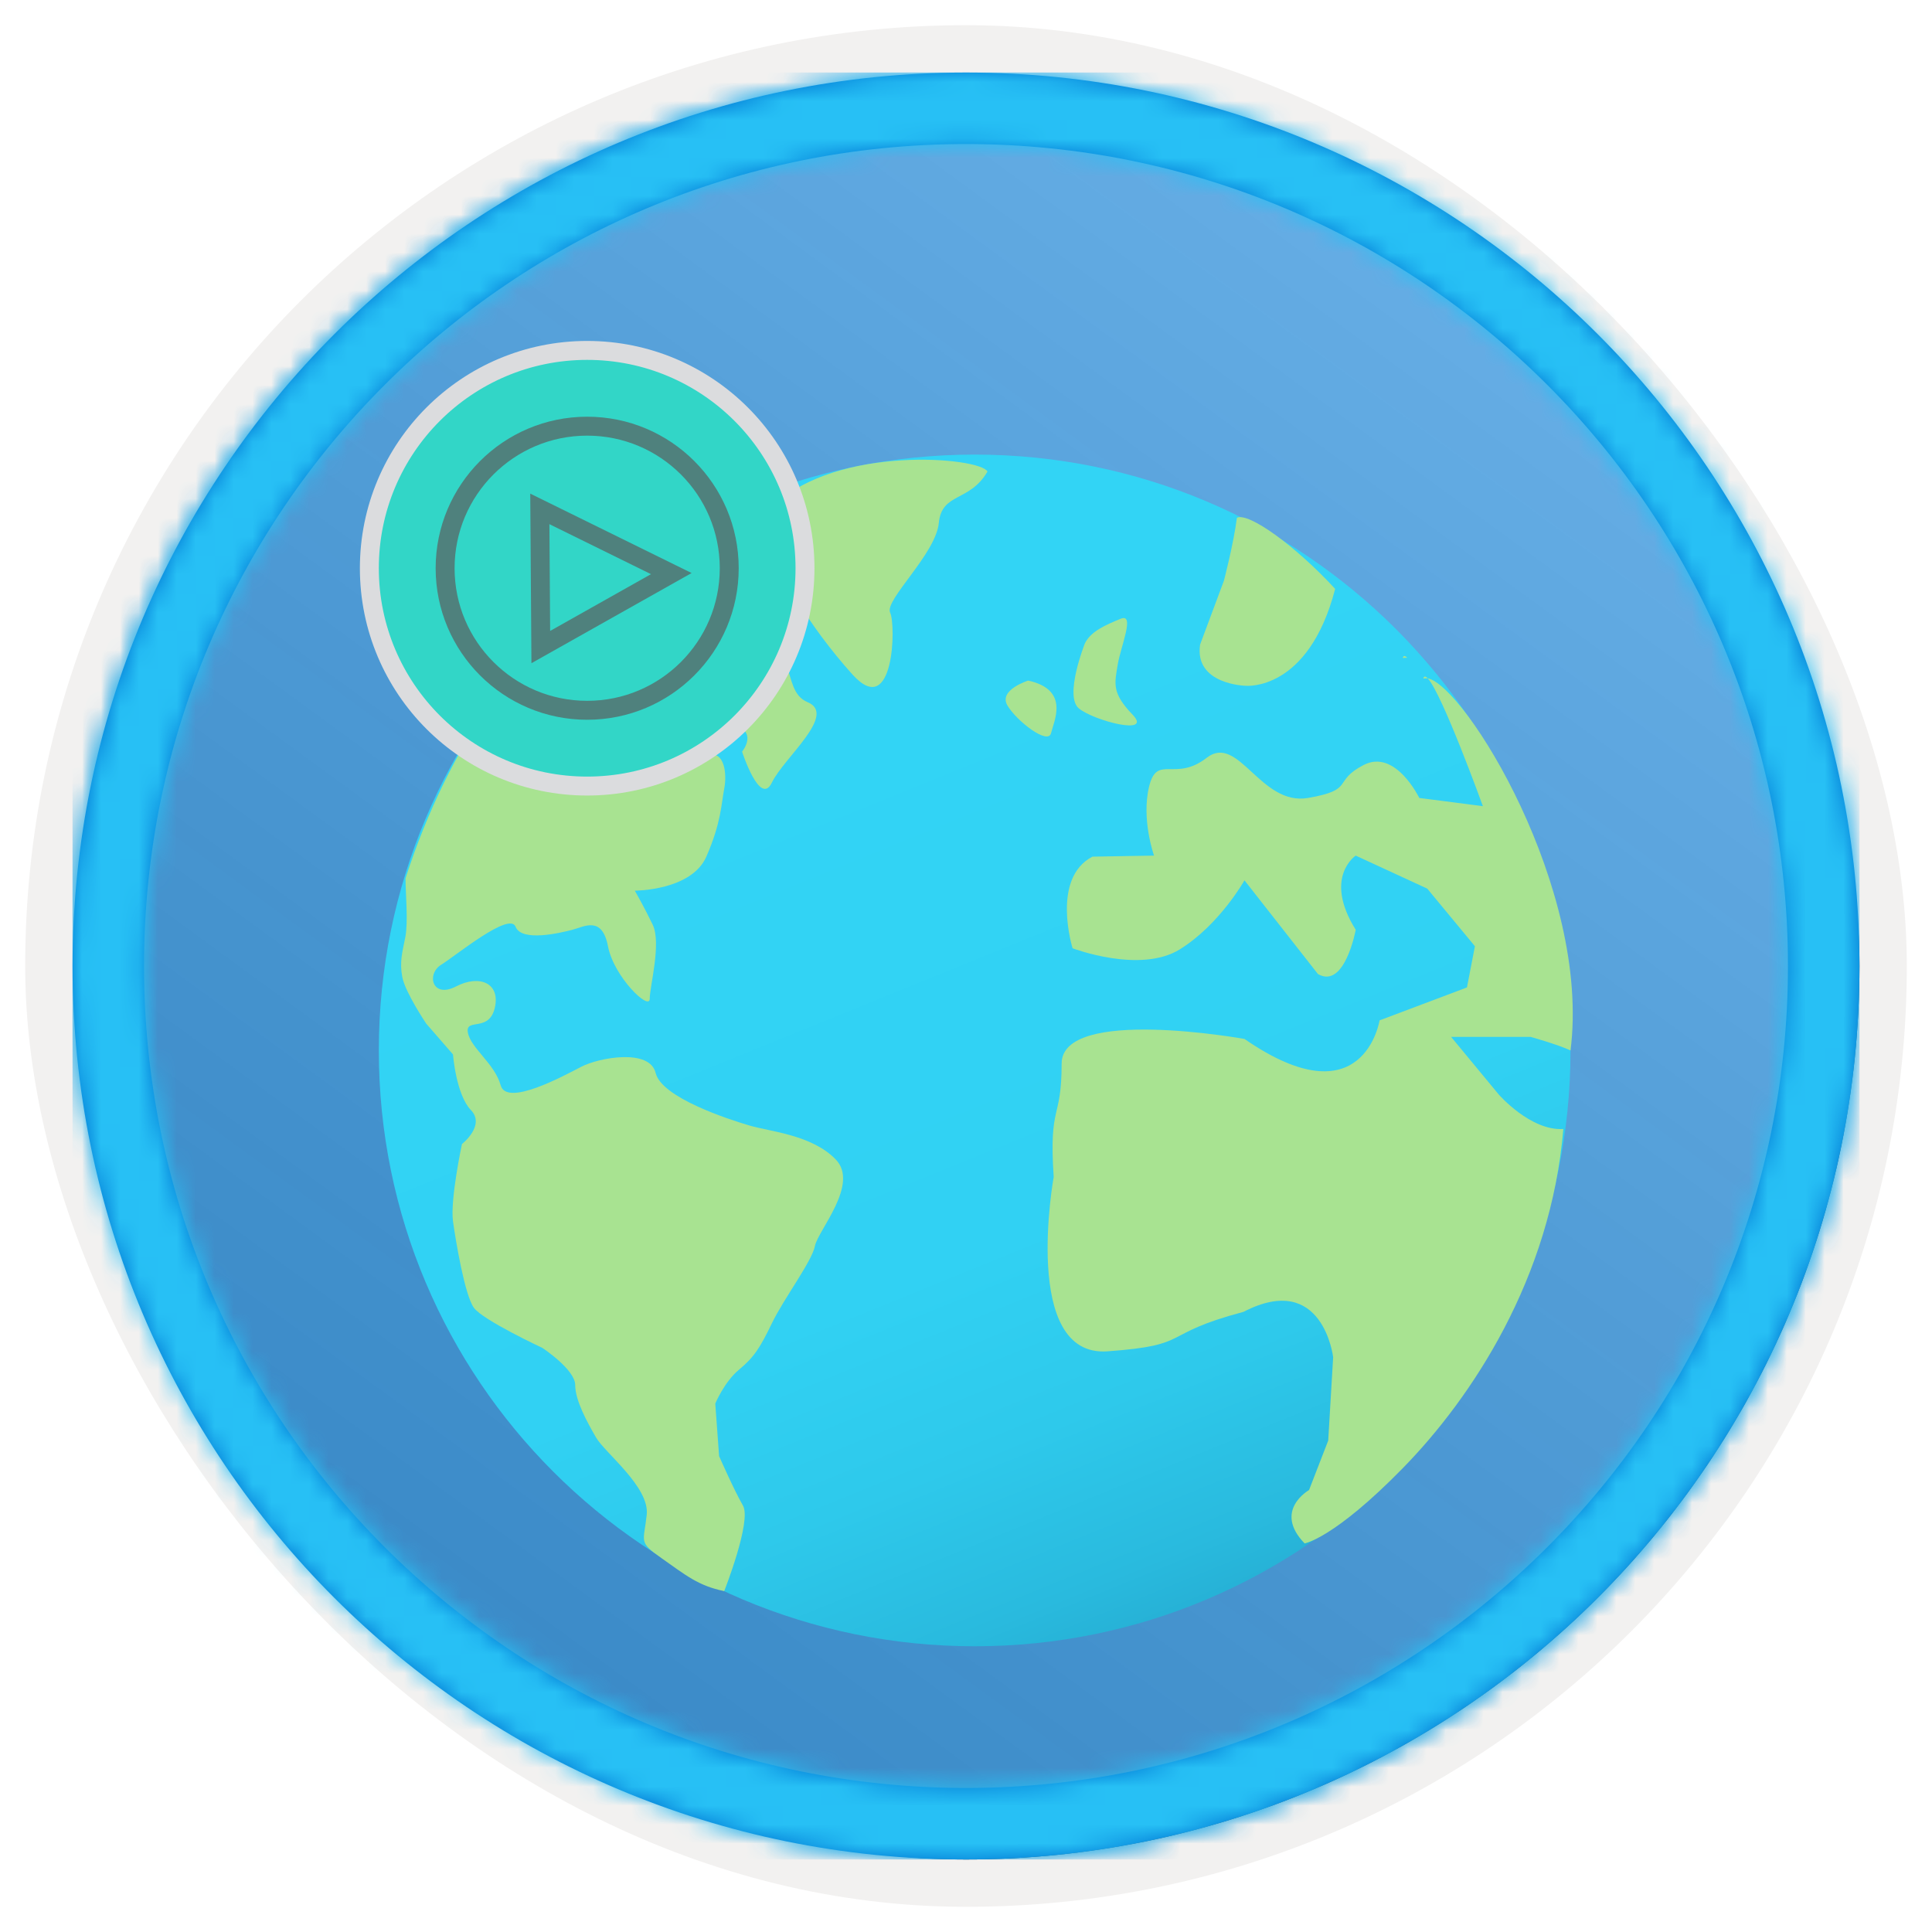
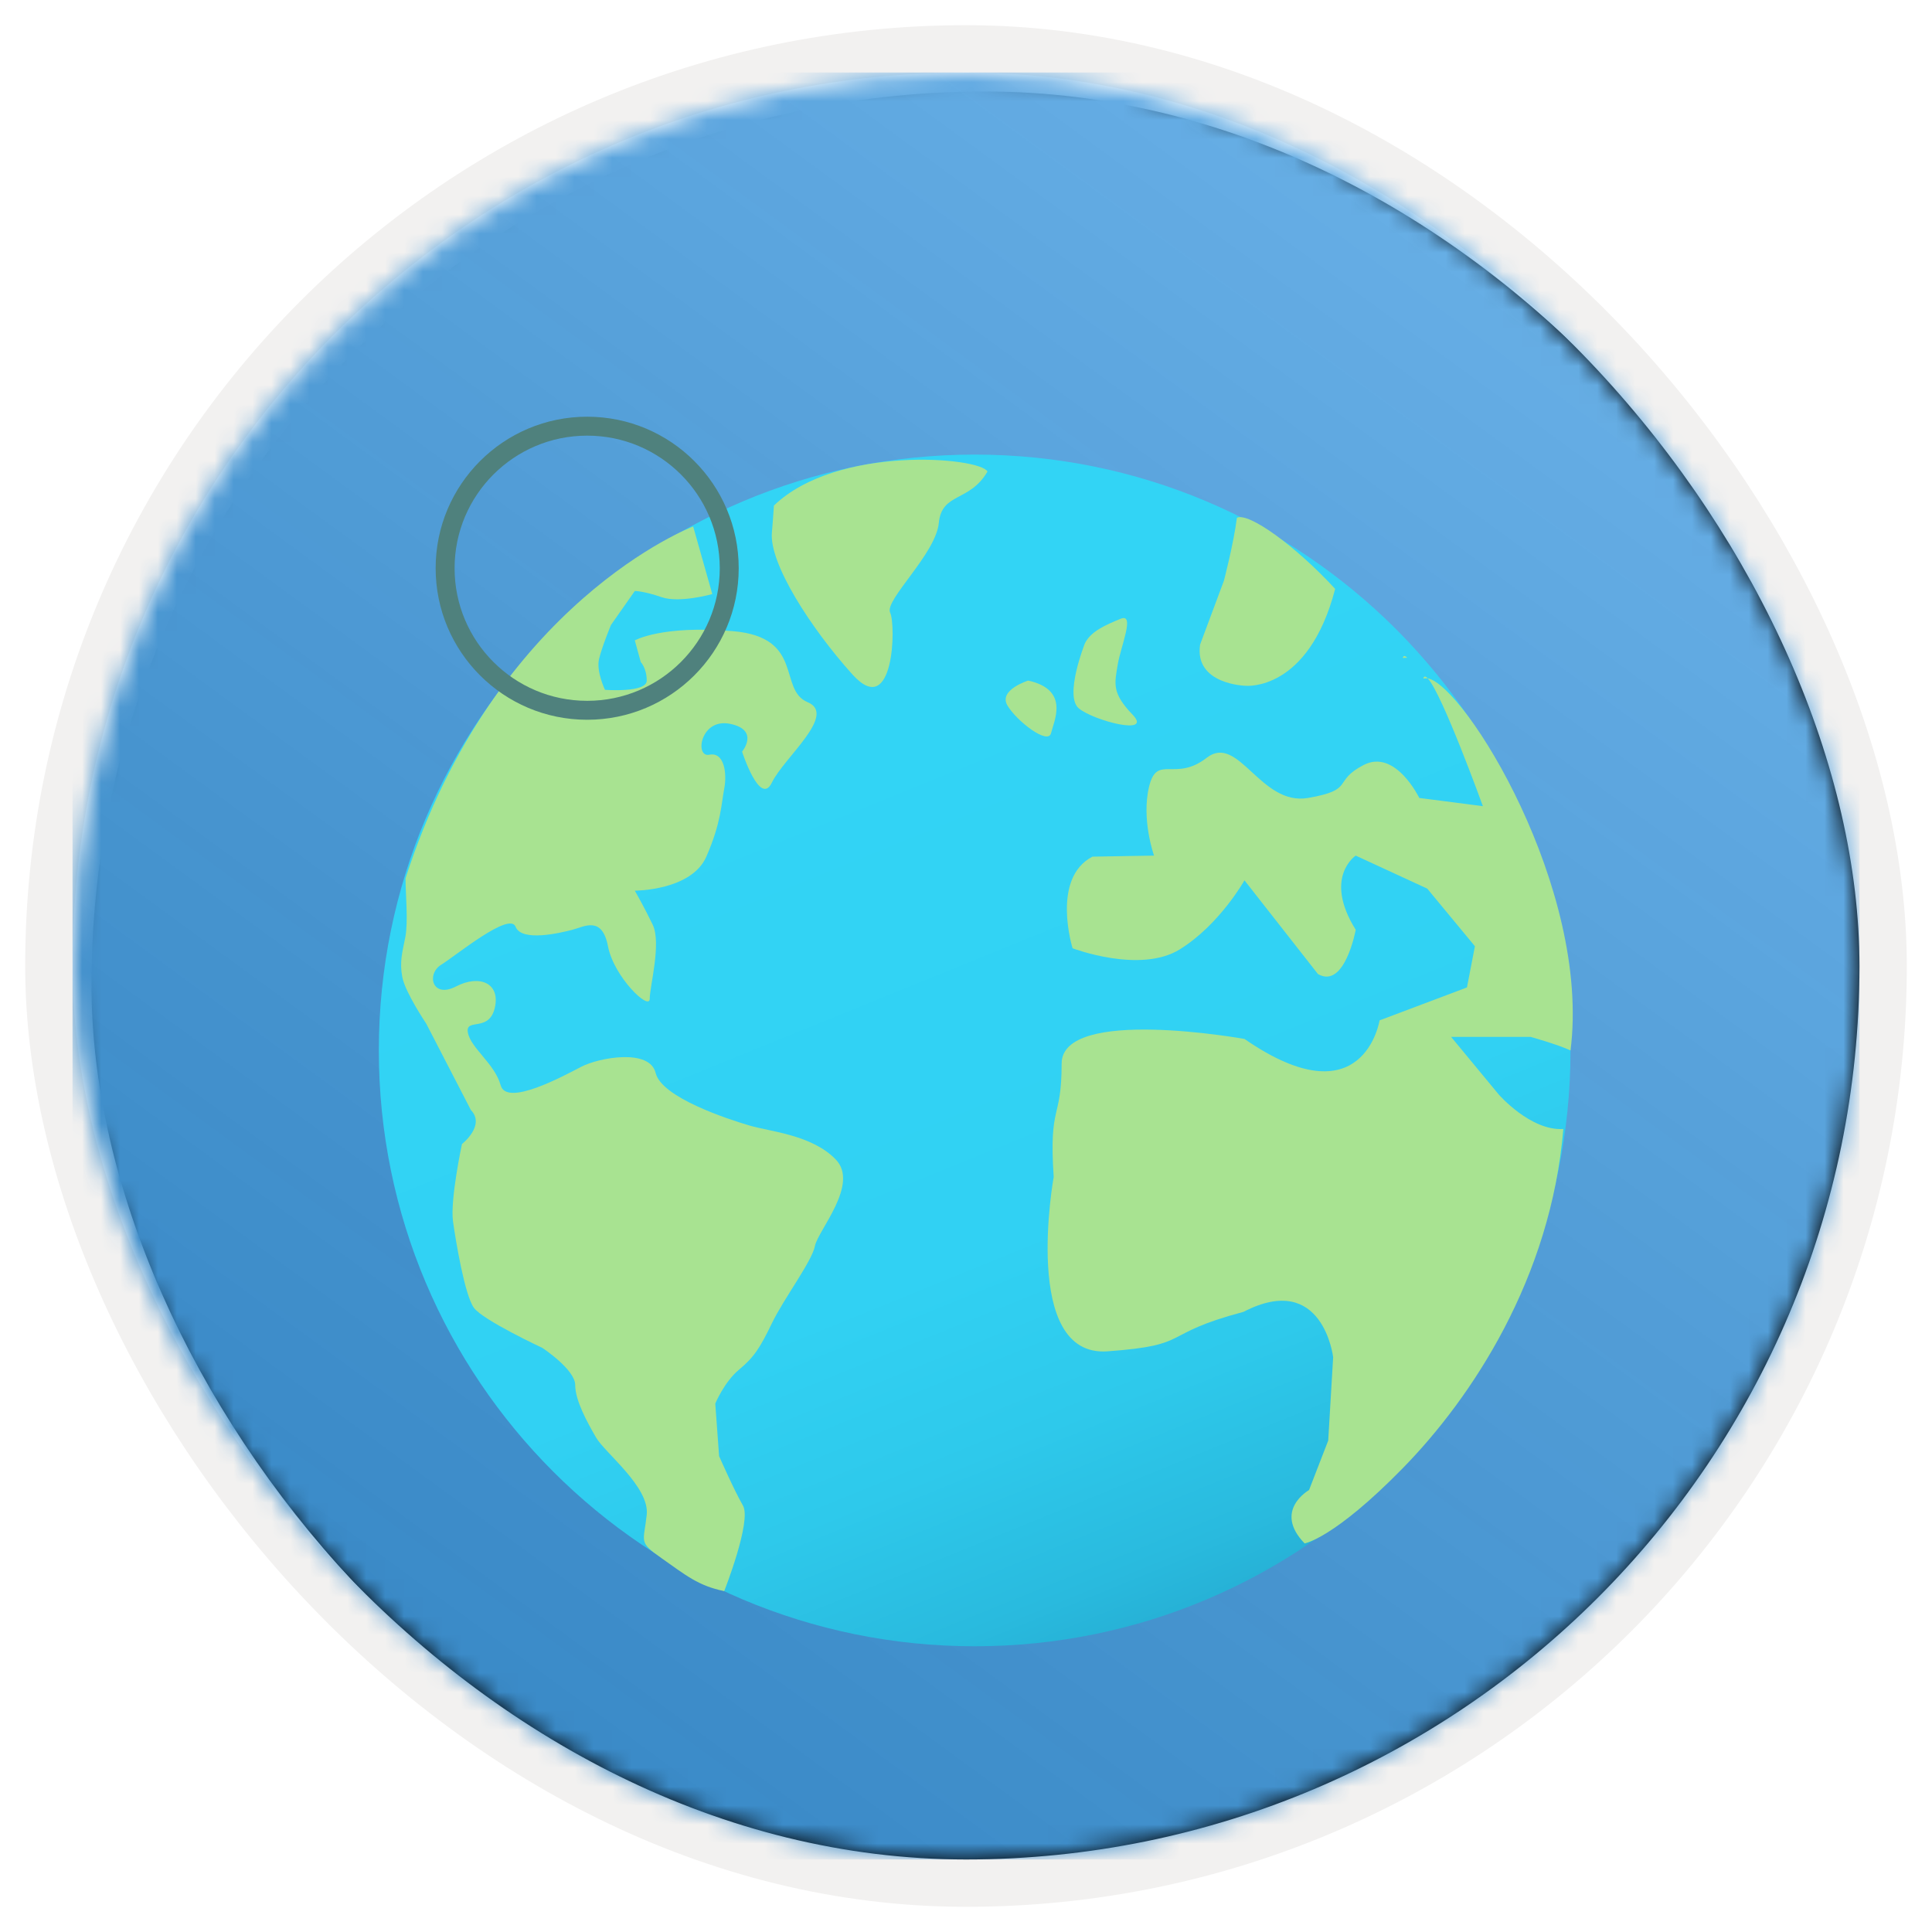
<svg xmlns="http://www.w3.org/2000/svg" xmlns:xlink="http://www.w3.org/1999/xlink" width="102px" height="102px" viewBox="0 0 102 102" version="1.1">
  <title>GitHub Actions/github-actions-hello-world</title>
  <defs>
    <rect id="path-1" x="0" y="0" width="94.34" height="94.34" rx="47.17" />
    <filter x="-2.9%" y="-2.9%" width="106.4%" height="106.4%" filterUnits="objectBoundingBox" id="filter-3">
      <feMorphology radius="2.5" operator="dilate" in="SourceAlpha" result="shadowSpreadOuter1" />
      <feOffset dx="0.5" dy="0.5" in="shadowSpreadOuter1" result="shadowOffsetOuter1" />
      <feMorphology radius="1" operator="erode" in="SourceAlpha" result="shadowInner" />
      <feOffset dx="0.5" dy="0.5" in="shadowInner" result="shadowInner" />
      <feComposite in="shadowOffsetOuter1" in2="shadowInner" operator="out" result="shadowOffsetOuter1" />
      <feColorMatrix values="0 0 0 0 0.822   0 0 0 0 0.832   0 0 0 0 0.836  0 0 0 1 0" type="matrix" in="shadowOffsetOuter1" />
    </filter>
    <linearGradient x1="77.83%" y1="11.2%" x2="-99.689%" y2="253.808%" id="linearGradient-4">
      <stop stop-color="#FFFFFF" offset="0%" />
      <stop stop-color="#000000" stop-opacity="0.5" offset="100%" />
    </linearGradient>
    <rect id="path-5" x="0" y="0" width="94.34" height="94.34" />
-     <path d="M47.17,0 C73.221,0 94.34,21.119 94.34,47.17 C94.34,73.221 73.221,94.34 47.17,94.34 C21.119,94.34 0,73.221 0,47.17 C0,21.119 21.119,0 47.17,0 Z M47.17,3.774 C23.203,3.774 3.774,23.203 3.774,47.17 C3.774,71.137 23.203,90.566 47.17,90.566 C71.137,90.566 90.566,71.137 90.566,47.17 C90.566,23.203 71.137,3.774 47.17,3.774 Z" id="path-6" />
    <filter x="-6.2%" y="-6.4%" width="112.5%" height="112.9%" filterUnits="objectBoundingBox" id="filter-8">
      <feOffset dx="0" dy="2" in="SourceAlpha" result="shadowOffsetOuter1" />
      <feColorMatrix values="0 0 0 0 0   0 0 0 0 0   0 0 0 0 0  0 0 0 0.1 0" type="matrix" in="shadowOffsetOuter1" result="shadowMatrixOuter1" />
      <feMerge>
        <feMergeNode in="shadowMatrixOuter1" />
        <feMergeNode in="SourceGraphic" />
      </feMerge>
    </filter>
    <linearGradient x1="49.977%" y1="17.991%" x2="86.386%" y2="107.514%" id="linearGradient-9">
      <stop stop-color="#32D4F5" offset="0%" />
      <stop stop-color="#31D1F3" offset="47%" />
      <stop stop-color="#2EC9EB" offset="63%" />
      <stop stop-color="#29BADE" offset="77%" />
      <stop stop-color="#22A5CB" offset="89%" />
      <stop stop-color="#198AB3" offset="100%" />
      <stop stop-color="#198AB3" offset="100%" />
    </linearGradient>
  </defs>
  <g id="Badges" stroke="none" stroke-width="1" fill="none" fill-rule="evenodd">
    <g id="GitHub-Actions" transform="translate(-159, -319)">
      <g id="GitHub-Actions/github-actions-hello-world" transform="translate(160, 320)">
        <g id="Badge-Plates/Circle">
          <g id="BG" transform="translate(2.83, 2.83)">
            <mask id="mask-2" fill="white">
              <use xlink:href="#path-1" />
            </mask>
            <g>
              <use fill="black" fill-opacity="1" filter="url(#filter-3)" xlink:href="#path-1" />
              <rect stroke="#F2F1F0" stroke-width="2.5" x="-1.25" y="-1.25" width="96.84" height="96.84" rx="48.42" />
            </g>
            <g id="Colors/Azure/BG-Solid-Badges" mask="url(#mask-2)">
              <g id="Rectangle">
                <use fill="#0078D4" xlink:href="#path-5" />
                <use fill-opacity="0.4" fill="url(#linearGradient-4)" xlink:href="#path-5" />
              </g>
            </g>
          </g>
          <g id="Border" transform="translate(2.83, 2.83)">
            <mask id="mask-7" fill="white">
              <use xlink:href="#path-6" />
            </mask>
            <use id="Boarder" fill="#0078D4" fill-rule="nonzero" xlink:href="#path-6" />
            <g id="Colors/Azure/Border" mask="url(#mask-7)" fill="#27C0F5">
              <rect id="Rectangle" x="0" y="0" width="94.34" height="94.34" />
            </g>
          </g>
        </g>
        <g id="Group-4" filter="url(#filter-8)" transform="translate(19, 21)">
          <path d="M62.915,31.458 C62.915,48.831 48.831,62.915 31.458,62.915 C14.084,62.915 0,48.831 0,31.458 C0,14.084 14.084,0 31.458,0 C48.831,0 62.915,14.084 62.915,31.458" id="Fill-200" fill="url(#linearGradient-9)" />
          <g id="Group-3" transform="translate(1.085, 0.271)" fill="#A8E391">
            <path d="M43.532,6.387 C43.532,6.387 44.041,4.445 44.218,3.065 C44.832,2.763 47.309,4.542 49.405,6.819 C47.99,12.258 44.685,11.935 44.685,11.935 C44.685,11.935 41.959,11.877 42.274,9.759 L43.532,6.387" id="Fill-202" />
            <path d="M36.188,9.705 C36.504,9.052 37.29,8.724 38.077,8.398 C38.863,8.072 38.077,9.866 37.92,10.844 C37.762,11.824 37.604,12.312 38.706,13.456 C39.807,14.597 36.661,13.782 35.873,13.129 C35.087,12.478 36.188,9.705 36.188,9.705" id="Fill-203" />
-             <path d="M19.668,45.589 C19.039,46.893 18.723,47.383 17.937,48.036 C17.15,48.687 16.678,49.831 16.678,49.831 L16.88,52.604 C16.88,52.604 17.666,54.397 18.139,55.214 C18.612,56.029 17.15,59.731 17.15,59.731 C15.786,59.459 15.092,58.873 13.845,57.996 C12.598,57.119 12.902,57.17 13.059,55.702 C13.217,54.236 10.856,52.439 10.385,51.624 C9.913,50.809 9.283,49.665 9.283,48.853 C9.283,48.036 7.552,46.893 7.552,46.893 C7.552,46.893 4.406,45.426 3.934,44.773 C3.461,44.12 2.99,41.349 2.831,40.208 C2.675,39.064 3.304,36.128 3.304,36.128 C3.304,36.128 4.562,35.149 3.776,34.334 C2.99,33.518 2.831,31.398 2.831,31.398 L1.416,29.769 C1.416,29.769 0.315,28.135 0.156,27.321 C2.18694507e-12,26.507 0.156,26.014 0.315,25.199 C0.471,24.384 0.325,22.917 0.325,22.1 C5.035,7.485 15.511,3.525 15.511,3.525 L16.52,7.093 C16.52,7.093 14.79,7.583 13.845,7.257 C12.902,6.93 12.43,6.93 12.43,6.93 L11.171,8.724 C11.171,8.724 10.699,9.866 10.542,10.519 C10.385,11.172 10.856,12.149 10.856,12.149 C10.856,12.149 13.059,12.312 13.059,11.66 C13.059,11.008 12.744,10.682 12.744,10.682 L12.43,9.539 C12.43,9.539 13.845,8.724 17.623,9.052 C21.399,9.376 19.982,12.149 21.555,12.802 C23.129,13.456 20.297,15.737 19.668,17.043 C19.039,18.348 18.094,15.413 18.094,15.413 C18.094,15.413 19.039,14.27 17.464,13.945 C15.891,13.618 15.577,15.737 16.364,15.575 C17.15,15.413 17.308,16.553 17.15,17.371 C16.992,18.185 16.992,19.163 16.205,20.958 C15.419,22.752 12.43,22.752 12.43,22.752 C12.43,22.752 12.902,23.569 13.374,24.547 C13.845,25.526 13.217,27.809 13.217,28.462 C13.217,29.115 11.329,27.321 11.014,25.689 C10.699,24.057 9.755,24.657 9.126,24.819 C8.496,24.983 6.451,25.471 6.136,24.657 C5.821,23.841 2.99,26.177 2.202,26.667 C1.416,27.157 1.731,28.462 2.99,27.809 C4.248,27.157 5.349,27.647 5.035,28.951 C4.72,30.255 3.461,29.44 3.619,30.255 C3.776,31.07 5.035,31.888 5.349,33.029 C5.664,34.171 8.654,32.541 9.598,32.051 C10.542,31.561 13.217,31.07 13.53,32.377 C13.845,33.68 17.374,34.823 18.477,35.149 C19.579,35.477 21.78,35.638 23.039,36.944 C24.298,38.248 22.096,40.694 21.938,41.514 C21.78,42.327 20.297,44.285 19.668,45.589 Z" id="Fill-204" />
+             <path d="M19.668,45.589 C19.039,46.893 18.723,47.383 17.937,48.036 C17.15,48.687 16.678,49.831 16.678,49.831 L16.88,52.604 C16.88,52.604 17.666,54.397 18.139,55.214 C18.612,56.029 17.15,59.731 17.15,59.731 C15.786,59.459 15.092,58.873 13.845,57.996 C12.598,57.119 12.902,57.17 13.059,55.702 C13.217,54.236 10.856,52.439 10.385,51.624 C9.913,50.809 9.283,49.665 9.283,48.853 C9.283,48.036 7.552,46.893 7.552,46.893 C7.552,46.893 4.406,45.426 3.934,44.773 C3.461,44.12 2.99,41.349 2.831,40.208 C2.675,39.064 3.304,36.128 3.304,36.128 C3.304,36.128 4.562,35.149 3.776,34.334 L1.416,29.769 C1.416,29.769 0.315,28.135 0.156,27.321 C2.18694507e-12,26.507 0.156,26.014 0.315,25.199 C0.471,24.384 0.325,22.917 0.325,22.1 C5.035,7.485 15.511,3.525 15.511,3.525 L16.52,7.093 C16.52,7.093 14.79,7.583 13.845,7.257 C12.902,6.93 12.43,6.93 12.43,6.93 L11.171,8.724 C11.171,8.724 10.699,9.866 10.542,10.519 C10.385,11.172 10.856,12.149 10.856,12.149 C10.856,12.149 13.059,12.312 13.059,11.66 C13.059,11.008 12.744,10.682 12.744,10.682 L12.43,9.539 C12.43,9.539 13.845,8.724 17.623,9.052 C21.399,9.376 19.982,12.149 21.555,12.802 C23.129,13.456 20.297,15.737 19.668,17.043 C19.039,18.348 18.094,15.413 18.094,15.413 C18.094,15.413 19.039,14.27 17.464,13.945 C15.891,13.618 15.577,15.737 16.364,15.575 C17.15,15.413 17.308,16.553 17.15,17.371 C16.992,18.185 16.992,19.163 16.205,20.958 C15.419,22.752 12.43,22.752 12.43,22.752 C12.43,22.752 12.902,23.569 13.374,24.547 C13.845,25.526 13.217,27.809 13.217,28.462 C13.217,29.115 11.329,27.321 11.014,25.689 C10.699,24.057 9.755,24.657 9.126,24.819 C8.496,24.983 6.451,25.471 6.136,24.657 C5.821,23.841 2.99,26.177 2.202,26.667 C1.416,27.157 1.731,28.462 2.99,27.809 C4.248,27.157 5.349,27.647 5.035,28.951 C4.72,30.255 3.461,29.44 3.619,30.255 C3.776,31.07 5.035,31.888 5.349,33.029 C5.664,34.171 8.654,32.541 9.598,32.051 C10.542,31.561 13.217,31.07 13.53,32.377 C13.845,33.68 17.374,34.823 18.477,35.149 C19.579,35.477 21.78,35.638 23.039,36.944 C24.298,38.248 22.096,40.694 21.938,41.514 C21.78,42.327 20.297,44.285 19.668,45.589 Z" id="Fill-204" />
            <path d="M28.479,3.341 C28.322,4.975 25.595,7.42 25.91,8.072 C26.224,8.724 26.118,13.782 23.916,11.334 C21.713,8.886 19.51,5.462 19.668,3.831 C19.7,3.504 19.736,2.988 19.774,2.42 C23.112,-0.793 30.651,-0.136 31.049,0.623 C30.104,2.255 28.637,1.711 28.479,3.341" id="Fill-206" />
            <path d="M32.097,12.965 C31.626,12.149 33.199,11.66 33.199,11.66 C35.402,12.149 34.562,13.782 34.405,14.433 C34.248,15.086 32.57,13.782 32.097,12.965" id="Fill-207" />
            <path d="M61.451,35.334 C60.795,43.217 56.62,49.518 52.972,53.245 C49.323,56.973 47.791,57.213 47.791,57.213 C46.111,55.476 48.026,54.396 48.026,54.396 L49.038,51.785 L49.299,47.382 C49.299,47.382 48.76,42.814 44.563,44.989 C40.053,46.185 41.942,46.743 37.38,47.073 C32.816,47.395 34.545,37.866 34.545,37.866 C34.284,33.951 34.964,34.931 34.964,31.884 C34.964,28.84 44.617,30.58 44.617,30.58 C50.91,34.931 51.749,29.6 51.749,29.6 L56.363,27.861 L56.783,25.685 L54.266,22.643 L50.49,20.901 C50.49,20.901 48.76,22.043 50.49,24.817 C50.49,24.817 49.914,27.97 48.497,27.154 L44.617,22.206 C44.617,22.206 43.305,24.545 41.207,25.848 C39.11,27.154 35.542,25.793 35.542,25.793 C35.542,25.793 34.39,22.098 36.593,20.955 L39.843,20.901 C39.843,20.901 39.161,18.998 39.581,17.259 C40.001,15.518 40.945,17.042 42.622,15.737 C44.302,14.431 45.455,18.291 47.972,17.857 C50.49,17.422 49.231,16.987 50.91,16.116 C52.588,15.246 53.846,17.857 53.846,17.857 L57.204,18.291 C57.204,18.291 55.052,12.34 54.29,11.54 L54.056,11.55 C54.096,11.411 54.178,11.422 54.29,11.54 C56.243,11.916 62.915,22.643 61.831,31.186 C61.135,30.865 59.722,30.471 59.722,30.471 L55.525,30.471 L58.043,33.515 C58.043,33.515 59.723,35.446 61.451,35.334 Z" id="Fill-208" />
            <path d="M52.972,10.465 L53.206,10.455 C53.093,10.337 53.011,10.327 52.972,10.465" id="Fill-210" />
          </g>
        </g>
        <g id="Play-button" transform="translate(18, 17)">
-           <circle id="Oval" stroke="#DBDCDE" fill="#32D6C7" cx="12" cy="12" r="11.5" />
          <circle id="Oval" stroke="#4F817D" cx="12" cy="12" r="7.5" />
-           <path d="M13.283,9.559 L9.867,16.5 L17.162,16.449 L13.283,9.559 Z" id="Triangle" stroke="#4F817D" transform="translate(13.5, 12.5) rotate(90) translate(-13.5, -12.5) " />
        </g>
      </g>
    </g>
  </g>
</svg>